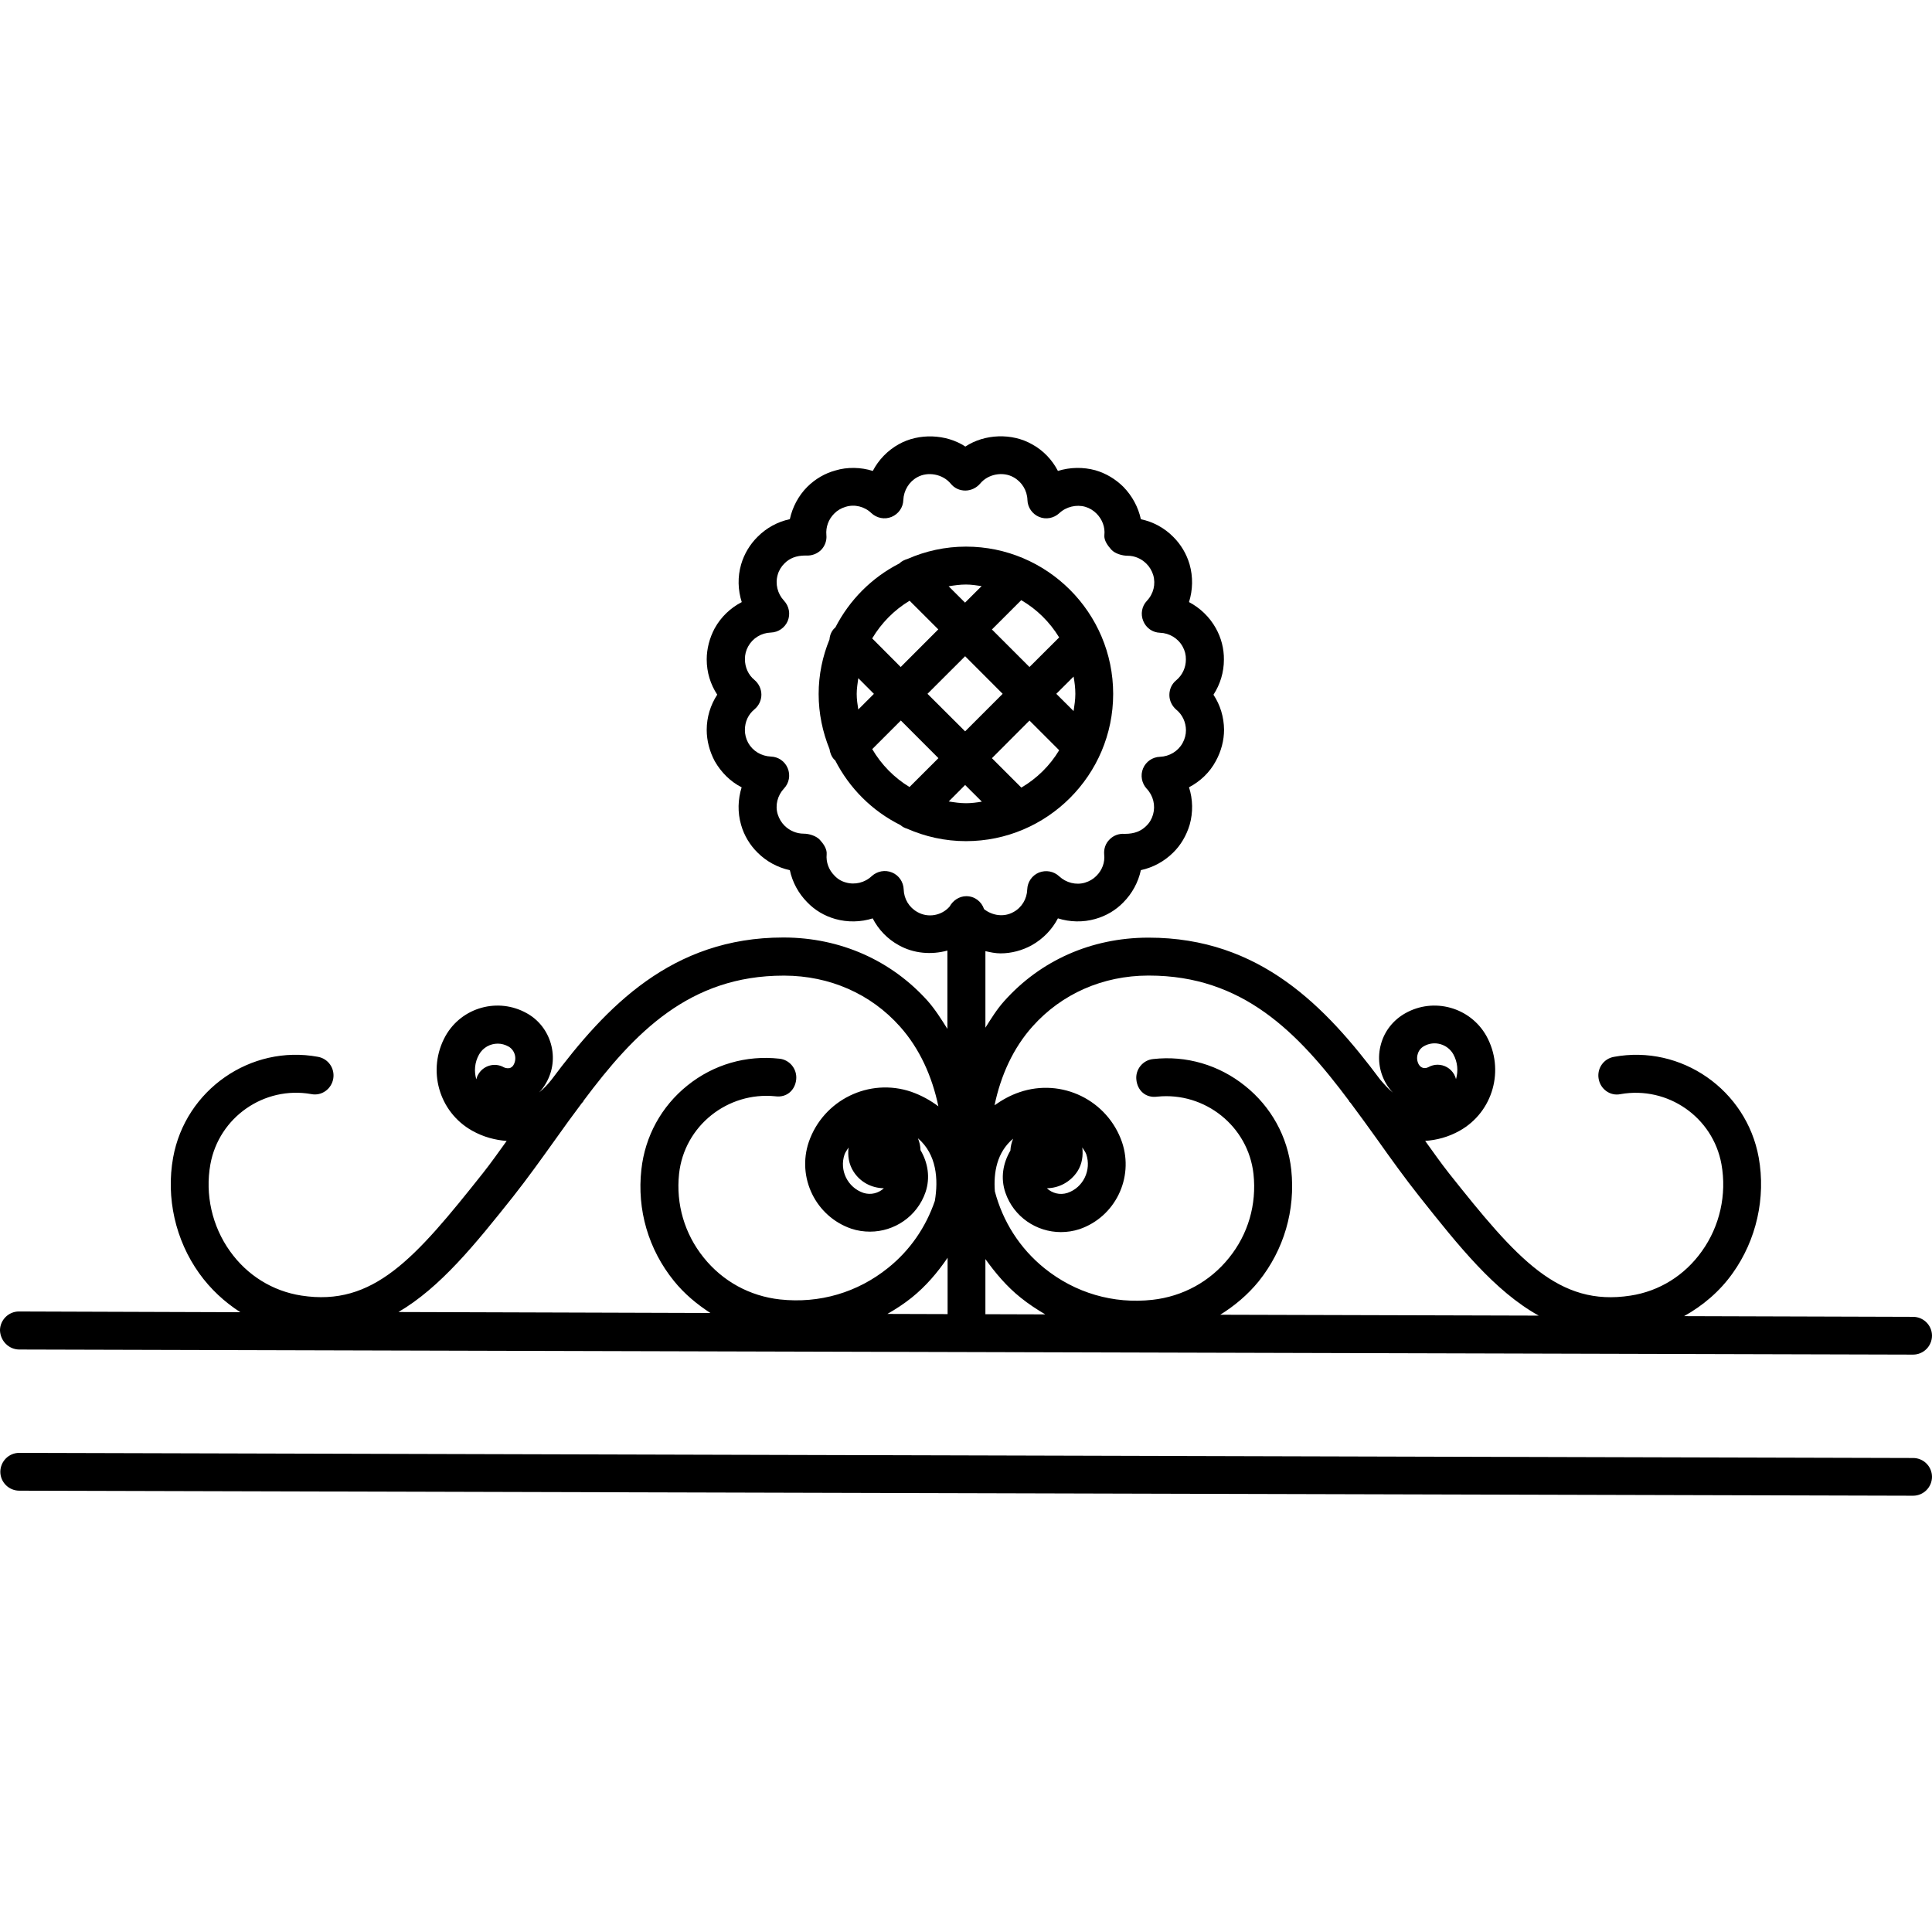
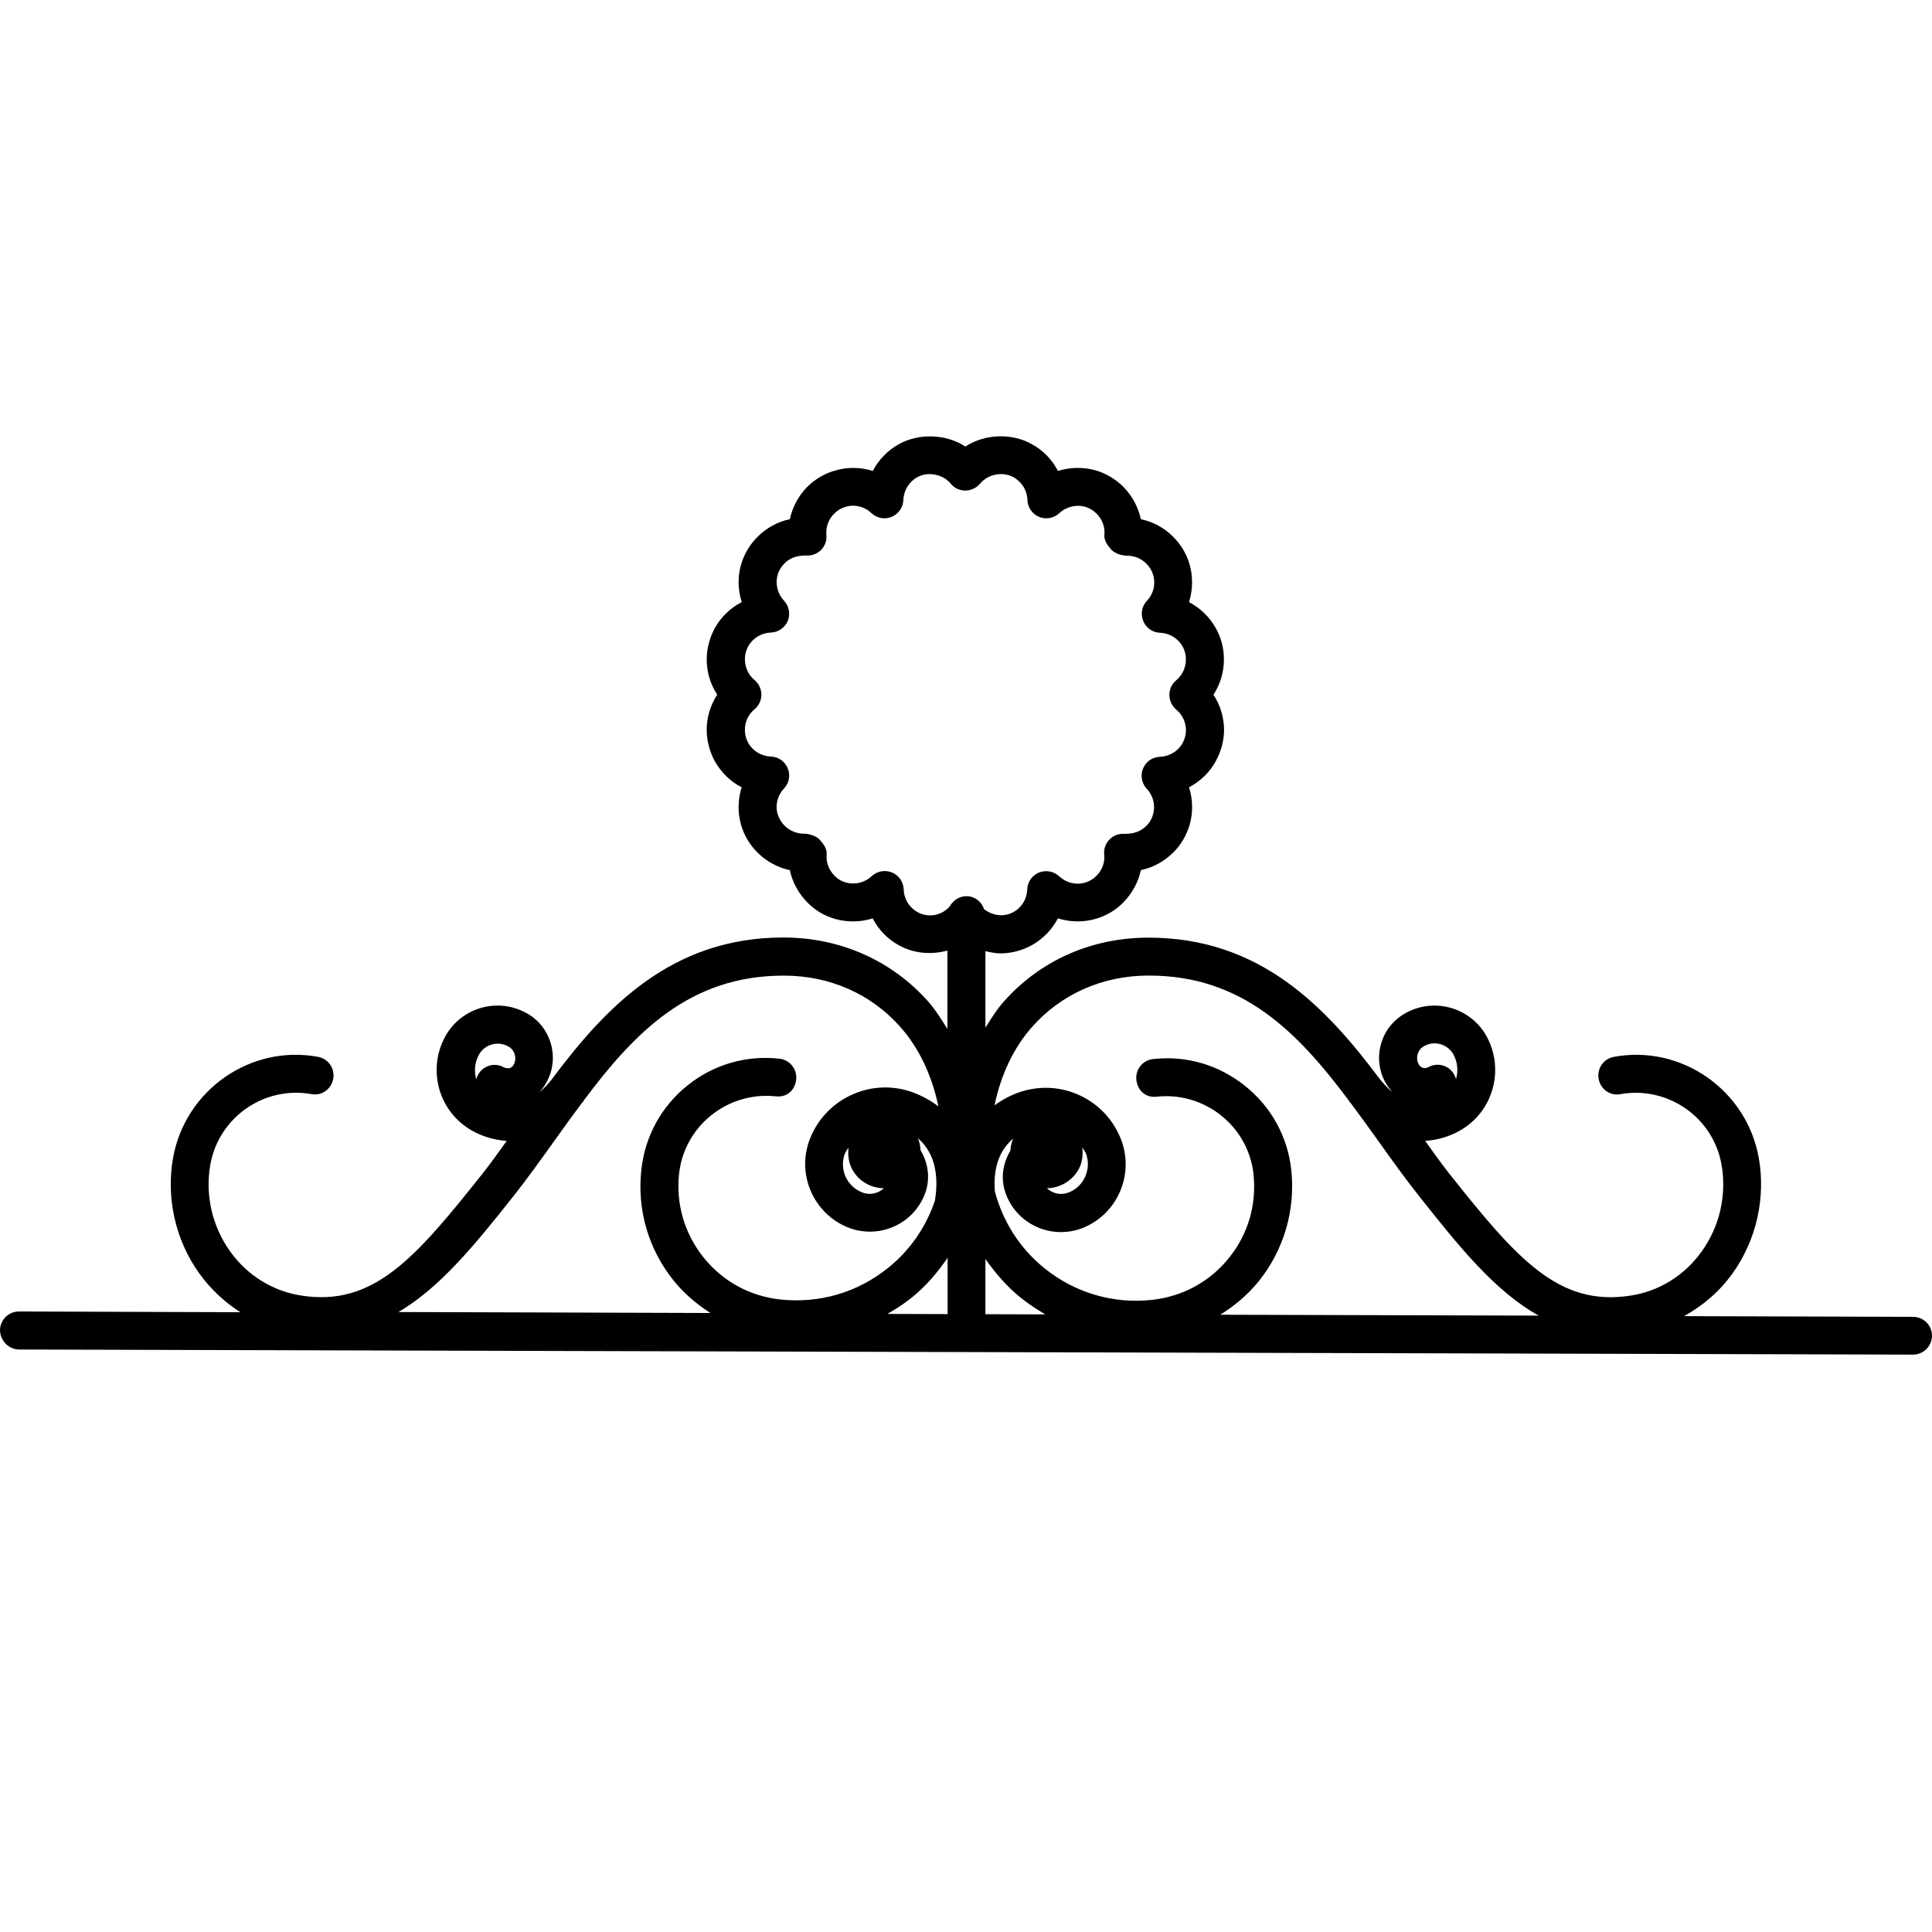
<svg xmlns="http://www.w3.org/2000/svg" fill="#000000" version="1.1" id="Capa_1" width="800px" height="800px" viewBox="0 0 220.355 220.355" xml:space="preserve">
  <g>
    <g>
-       <path d="M126.963,79.143c0-9.266-7.541-16.798-16.787-16.798c-2.371,0-4.617,0.506-6.664,1.403    c-0.334,0.103-0.665,0.242-0.941,0.52c-3.144,1.608-5.685,4.163-7.301,7.312c-0.021,0.021-0.053,0.031-0.074,0.053    c-0.369,0.351-0.551,0.817-0.588,1.297c-0.789,1.922-1.237,4.024-1.237,6.23c0,2.221,0.454,4.338,1.237,6.271    c0.068,0.453,0.237,0.896,0.572,1.236c0.026,0.011,0.047,0.021,0.069,0.042c1.637,3.208,4.229,5.791,7.446,7.393    c0.232,0.201,0.483,0.335,0.757,0.412c2.062,0.907,4.332,1.424,6.718,1.424C119.433,95.937,126.963,88.398,126.963,79.143z     M116.49,89.83l-3.356-3.354l4.284-4.293l3.386,3.386C119.744,87.331,118.262,88.789,116.49,89.83z M110.078,83.415l-4.293-4.282    l4.293-4.287l4.281,4.287L110.078,83.415z M122.449,77.166c0.116,0.648,0.2,1.303,0.2,1.978c0,0.67-0.105,1.313-0.2,1.957    l-1.973-1.967L122.449,77.166z M116.479,68.452c1.772,1.03,3.254,2.499,4.324,4.25l-3.386,3.375l-4.284-4.282L116.479,68.452z     M110.176,66.669c0.608,0,1.199,0.097,1.782,0.179l-1.891,1.885l-1.87-1.864C108.857,66.761,109.506,66.669,110.176,66.669z     M103.744,68.517l3.272,3.267l-4.287,4.292l-3.251-3.262C100.53,71.054,101.978,69.58,103.744,68.517z M97.891,80.92    c-0.092-0.577-0.179-1.166-0.179-1.772c0-0.609,0.103-1.215,0.179-1.798l1.783,1.788L97.891,80.92z M103.734,89.764    c-1.751-1.062-3.214-2.553-4.25-4.324l3.262-3.262l4.287,4.292L103.734,89.764z M110.078,89.532l1.906,1.901    c-0.583,0.098-1.189,0.179-1.799,0.179c-0.675,0-1.328-0.098-1.978-0.201L110.078,89.532z" />
      <path d="M2.191,153.92l216.002,0.58l0,0c1.197,0,2.152-0.97,2.162-2.151c0-1.197-0.97-2.151-2.151-2.157l-26.124-0.079    c2.141-1.197,4.061-2.815,5.537-4.894c2.71-3.786,3.797-8.606,2.974-13.194c-1.392-7.715-8.838-12.909-16.517-11.485    c-1.181,0.211-1.951,1.329-1.74,2.505c0.201,1.166,1.309,1.999,2.5,1.746c5.379-0.949,10.536,2.626,11.507,7.994    c0.622,3.459-0.19,7.077-2.236,9.925c-1.962,2.763-4.856,4.562-8.142,5.062c-8.211,1.276-12.963-4.208-20.715-13.975    c-0.917-1.166-1.803-2.426-2.699-3.671c1.318-0.095,2.637-0.432,3.934-1.16c3.818-2.141,5.179-6.981,3.037-10.831    c-1.846-3.259-5.99-4.403-9.238-2.568c-1.361,0.765-2.363,2.015-2.774,3.518c-0.422,1.503-0.222,3.085,0.538,4.43    c0.232,0.405,0.506,0.785,0.822,1.102c-0.559-0.448-1.012-0.976-1.455-1.492c-6.186-8.274-13.68-16.182-26.404-16.182    c-0.031,0-0.063,0-0.1,0c-6.413,0.021-12.225,2.587-16.374,7.238c-0.834,0.928-1.482,1.982-2.144,3.032v-8.73    c0.562,0.129,1.146,0.253,1.731,0.253c1.239,0,2.479-0.335,3.555-0.928c1.292-0.726,2.32-1.793,2.984-3.066    c1.361,0.432,2.88,0.469,4.271,0.068c1.239-0.351,2.326-0.999,3.186-1.883c1.018-1.028,1.709-2.312,2.004-3.684    c1.397-0.303,2.658-0.988,3.676-1.993c0.875-0.852,1.514-1.943,1.888-3.175c0.4-1.426,0.369-2.911-0.074-4.282    c1.271-0.665,2.368-1.69,3.064-3.003c0.601-1.097,0.934-2.339,0.934-3.564c-0.017-1.45-0.433-2.819-1.208-3.989    c0.775-1.195,1.191-2.576,1.191-3.998c0.017-1.248-0.306-2.489-0.917-3.583c-0.718-1.292-1.804-2.323-3.064-2.987    c0.433-1.371,0.475-2.879,0.063-4.313c-0.348-1.194-1.002-2.275-1.856-3.122c-1.018-1.031-2.299-1.722-3.696-2.015    c-0.301-1.381-0.986-2.657-2.004-3.699c-0.896-0.886-1.978-1.534-3.186-1.885c-1.392-0.383-2.91-0.351-4.271,0.076    c-0.653-1.263-1.682-2.354-2.963-3.045c-2.284-1.297-5.39-1.189-7.594,0.264c-2.207-1.448-5.318-1.538-7.576-0.274    c-1.284,0.706-2.328,1.793-2.982,3.056c-1.361-0.438-2.943-0.459-4.248-0.058c-1.205,0.322-2.312,0.97-3.219,1.867    c-1.015,1.016-1.696,2.318-1.994,3.689c-1.402,0.303-2.666,0.994-3.681,2.014c-0.875,0.868-1.529,1.954-1.875,3.144    c-0.416,1.424-0.372,2.932,0.071,4.303c-1.287,0.665-2.365,1.685-3.09,2.998c-0.583,1.094-0.907,2.331-0.907,3.541    c0,1.458,0.422,2.834,1.2,4.019c-0.778,1.194-1.2,2.586-1.2,4.016c0,1.239,0.33,2.463,0.917,3.57    c0.747,1.302,1.804,2.339,3.067,2.982c-0.43,1.381-0.475,2.855-0.063,4.282c0.345,1.221,1.015,2.31,1.869,3.154    c1.016,1.02,2.299,1.711,3.691,2.014c0.298,1.382,0.979,2.64,1.983,3.66c0.875,0.907,1.949,1.55,3.196,1.906    c1.411,0.396,2.911,0.364,4.271-0.068c0.654,1.273,1.685,2.359,2.987,3.066c1.695,0.949,3.715,1.107,5.535,0.604v8.934    c-0.696-1.103-1.382-2.204-2.247-3.186c-4.163-4.641-9.98-7.217-16.377-7.237c-0.044,0-0.076,0-0.108,0    c-12.711,0-20.218,7.912-26.401,16.191c-0.417,0.533-0.886,1.039-1.437,1.482c0.319-0.322,0.572-0.681,0.794-1.07    c0.788-1.366,0.978-2.948,0.556-4.462c-0.422-1.492-1.403-2.763-2.763-3.507c-3.262-1.824-7.404-0.69-9.258,2.59    c-2.138,3.839-0.788,8.669,3.035,10.811c1.297,0.728,2.626,1.064,3.937,1.17c-0.896,1.234-1.777,2.5-2.705,3.665    c-7.744,9.762-12.496,15.246-20.709,13.97c-3.272-0.506-6.178-2.299-8.143-5.062c-2.041-2.848-2.858-6.465-2.235-9.914    c0.978-5.379,6.146-8.954,11.501-8.005c1.194,0.242,2.302-0.58,2.51-1.746c0.206-1.176-0.562-2.294-1.748-2.505    c-7.667-1.413-15.114,3.766-16.514,11.491c-0.825,4.593,0.259,9.402,2.972,13.199c1.29,1.804,2.893,3.28,4.696,4.44l-25.265-0.084    h0.01c-1.194,0-2.148,0.98-2.159,2.141C0.037,152.934,0.991,153.91,2.191,153.92z M162.4,119.327    c1.187-0.686,2.689-0.253,3.354,0.907c0.506,0.918,0.58,1.925,0.311,2.848c-0.047-0.18-0.11-0.348-0.211-0.538    c-0.4-0.706-1.128-1.107-1.893-1.107c-0.354,0-0.718,0.095-1.05,0.279c-0.258,0.138-0.49,0.116-0.611,0.079    c-0.132-0.042-0.332-0.132-0.475-0.379c-0.2-0.349-0.253-0.781-0.132-1.166C161.794,119.854,162.048,119.527,162.4,119.327z     M117.777,117.059c3.322-3.712,7.994-5.774,13.167-5.79c0.043,0,0.063,0,0.096,0c10.71,0,16.985,6.476,22.817,14.275    c0.021,0.037,0.021,0.068,0.048,0.11c0.048,0.058,0.101,0.101,0.143,0.147c1.018,1.361,2.024,2.753,3.037,4.166    c1.582,2.23,3.164,4.43,4.799,6.492c4.482,5.652,8.585,10.8,13.616,13.595l-36.323-0.101c1.635-1.018,3.127-2.268,4.382-3.807    c2.885-3.603,4.203-8.121,3.718-12.72c-0.411-3.786-2.294-7.193-5.268-9.571c-2.979-2.395-6.708-3.491-10.489-3.064    c-1.187,0.116-2.052,1.213-1.909,2.379c0.127,1.181,1.034,2.094,2.384,1.908c5.421-0.559,10.378,3.37,10.974,8.834    c0.369,3.464-0.606,6.85-2.795,9.555c-2.172,2.711-5.278,4.398-8.722,4.783c-4.472,0.501-8.833-0.785-12.329-3.602    c-2.812-2.268-4.746-5.326-5.653-8.765c-0.166-2.151,0.231-4.461,2.083-6.012c-0.18,0.443-0.29,0.886-0.312,1.36    c-0.844,1.424-1.149,3.133-0.564,4.814c0.949,2.748,3.539,4.482,6.328,4.482c0.707,0,1.435-0.11,2.136-0.342    c4.04-1.393,6.207-5.822,4.836-9.904c-1.65-4.793-6.866-7.361-11.696-5.711c-1.076,0.364-2.015,0.902-2.848,1.492    C114.139,122.67,115.562,119.527,117.777,117.059z M119.401,135.527c1.402-0.021,2.7-0.728,3.485-1.925    c0.543-0.839,0.665-1.809,0.554-2.737c0.143,0.259,0.343,0.48,0.454,0.781c0.606,1.813-0.338,3.797-2.136,4.408    C120.878,136.339,120.002,136.091,119.401,135.527z M116.406,147.999c0.896,0.723,1.855,1.35,2.815,1.914l-6.831-0.021v-6.286    C113.537,145.199,114.824,146.738,116.406,147.999z M104.641,104.026c-0.946-0.517-1.54-1.5-1.571-2.587    c-0.029-0.841-0.546-1.608-1.329-1.927c-0.788-0.33-1.685-0.156-2.312,0.411c-0.788,0.751-1.927,1.025-2.953,0.728    c-0.506-0.135-0.938-0.393-1.305-0.788c-0.644-0.644-0.973-1.521-0.886-2.429c0.053-0.601-0.369-1.205-0.783-1.653    c-0.417-0.448-1.216-0.696-1.828-0.696c-0.825,0-1.614-0.334-2.207-0.928c-0.34-0.338-0.612-0.791-0.768-1.297    c-0.309-1.015-0.021-2.138,0.728-2.937c0.58-0.617,0.746-1.519,0.412-2.312c-0.33-0.789-1.073-1.295-1.917-1.321    c-1.091-0.05-2.062-0.627-2.586-1.561c-0.253-0.464-0.377-0.968-0.377-1.469c0-0.947,0.387-1.782,1.107-2.371    c0.49-0.412,0.775-1.023,0.775-1.669c-0.005-0.643-0.295-1.248-0.789-1.669c-0.696-0.566-1.089-1.437-1.089-2.365    c-0.005-0.52,0.119-1.01,0.372-1.463c0.52-0.938,1.495-1.54,2.586-1.577c0.849-0.026,1.603-0.551,1.927-1.329    c0.324-0.789,0.153-1.685-0.432-2.31c-0.738-0.791-1.015-1.914-0.717-2.945c0.135-0.496,0.411-0.949,0.788-1.316    c0.562-0.562,1.313-0.886,2.376-0.886c0.021,0,0.056,0,0.071,0c0.625,0.042,1.247-0.18,1.711-0.628    c0.443-0.458,0.675-1.078,0.609-1.711c-0.084-0.907,0.245-1.793,0.886-2.437c0.356-0.366,0.799-0.63,1.324-0.783    c1.015-0.311,2.144-0.031,2.921,0.72c0.604,0.572,1.511,0.762,2.305,0.432c0.796-0.335,1.313-1.075,1.339-1.922    c0.045-1.086,0.643-2.086,1.595-2.605c1.192-0.664,2.887-0.371,3.81,0.736c0.412,0.514,1.015,0.788,1.674,0.788l0,0    c0.644-0.005,1.252-0.298,1.68-0.788c0.901-1.107,2.613-1.411,3.815-0.726c0.949,0.525,1.55,1.508,1.582,2.589    c0.021,0.841,0.554,1.608,1.329,1.927c0.774,0.33,1.682,0.156,2.304-0.422c0.786-0.741,1.957-1.015,2.953-0.73    c0.485,0.138,0.939,0.412,1.303,0.783c0.644,0.654,0.986,1.54,0.886,2.447c-0.062,0.604,0.391,1.21,0.791,1.658    c0.412,0.454,1.234,0.696,1.856,0.696c0.802,0,1.571,0.33,2.142,0.901c0.358,0.351,0.622,0.794,0.78,1.292    c0.306,1.042,0.042,2.149-0.728,2.959c-0.57,0.604-0.738,1.511-0.401,2.304c0.322,0.789,1.065,1.302,1.909,1.329    c1.076,0.037,2.067,0.639,2.584,1.588c0.253,0.453,0.374,0.946,0.364,1.463c0,0.918-0.401,1.783-1.098,2.365    c-0.506,0.411-0.785,1.016-0.785,1.685c0,0.643,0.295,1.242,0.785,1.669c0.696,0.562,1.098,1.426,1.107,2.344    c0,0.496-0.132,1.015-0.385,1.463c-0.512,0.934-1.497,1.529-2.589,1.572c-0.844,0.026-1.598,0.551-1.92,1.329    c-0.327,0.783-0.152,1.686,0.411,2.305c0.755,0.789,1.019,1.912,0.733,2.932c-0.147,0.525-0.411,0.968-0.786,1.324    c-0.563,0.567-1.328,0.896-2.404,0.896c-0.021,0-0.042,0-0.063,0c-0.664-0.042-1.266,0.185-1.703,0.633    c-0.47,0.453-0.675,1.084-0.622,1.717c0.105,0.896-0.232,1.793-0.886,2.441c-0.349,0.361-0.791,0.619-1.309,0.777    c-1.012,0.301-2.141,0.016-2.942-0.73c-0.611-0.572-1.497-0.741-2.31-0.422c-0.786,0.33-1.297,1.076-1.329,1.922    c-0.031,1.081-0.633,2.085-1.582,2.586c-1.065,0.601-2.384,0.412-3.341-0.335c-0.284-0.857-1.057-1.479-2.024-1.479    c-0.815,0-1.527,0.493-1.907,1.184C107.42,104.417,105.877,104.73,104.641,104.026z M108.074,149.881l-6.863-0.021    c0.973-0.554,1.901-1.16,2.776-1.861c1.625-1.308,2.943-2.863,4.092-4.546v6.429H108.074z M57.483,121.742    c-1.034-0.601-2.368-0.221-2.945,0.817c-0.108,0.175-0.161,0.343-0.211,0.544c-0.274-0.918-0.192-1.931,0.309-2.827    c0.448-0.802,1.281-1.244,2.138-1.244c0.411,0,0.828,0.11,1.226,0.332c0.345,0.195,0.599,0.522,0.712,0.917    c0.113,0.386,0.071,0.808-0.14,1.182c-0.124,0.232-0.335,0.332-0.475,0.369C57.974,121.837,57.741,121.863,57.483,121.742z     M58.53,136.47c1.635-2.072,3.207-4.266,4.801-6.496c1.016-1.43,2.012-2.811,3.032-4.161c0.056-0.068,0.108-0.11,0.143-0.153    c0.021-0.036,0.026-0.068,0.048-0.11c5.816-7.783,12.092-14.275,22.826-14.275c0.021,0,0.055,0,0.087,0    c5.168,0.017,9.848,2.073,13.17,5.796c2.247,2.51,3.673,5.689,4.391,9.112c-0.902-0.675-1.912-1.244-3.096-1.661    c-4.783-1.629-10.027,0.923-11.684,5.722c-1.379,4.065,0.794,8.506,4.849,9.894c0.707,0.236,1.424,0.337,2.133,0.337    c2.773,0,5.371-1.725,6.328-4.493c0.566-1.666,0.274-3.385-0.567-4.799c-0.016-0.475-0.113-0.923-0.298-1.36    c2.149,1.835,2.344,4.698,1.933,7.141c-1.015,2.974-2.813,5.626-5.329,7.641c-3.488,2.812-7.836,4.093-12.329,3.603    c-3.459-0.38-6.55-2.073-8.72-4.789c-2.17-2.699-3.164-6.085-2.797-9.534c0.593-5.484,5.55-9.397,10.979-8.849    c1.339,0.18,2.257-0.733,2.381-1.909c0.124-1.197-0.741-2.257-1.912-2.378c-3.807-0.422-7.527,0.67-10.491,3.053    c-2.977,2.389-4.838,5.796-5.255,9.588c-0.515,4.598,0.804,9.112,3.715,12.709c1.182,1.466,2.603,2.646,4.158,3.654l-35.58-0.111    C50.219,146.849,54.208,141.908,58.53,136.47z M100.812,135.527c-0.612,0.564-1.487,0.796-2.334,0.527    c-1.803-0.611-2.776-2.584-2.148-4.398c0.113-0.301,0.309-0.517,0.453-0.775c-0.113,0.924,0.021,1.894,0.562,2.737    C98.107,134.82,99.396,135.505,100.812,135.527z" />
-       <path d="M2.191,170.02l216.002,0.575l0,0c1.197,0,2.152-0.971,2.162-2.146c0-1.197-0.97-2.156-2.151-2.156L2.202,165.707H2.196    c-1.194,0-2.149,0.971-2.159,2.157C0.037,169.035,0.991,170.015,2.191,170.02z" />
    </g>
  </g>
</svg>